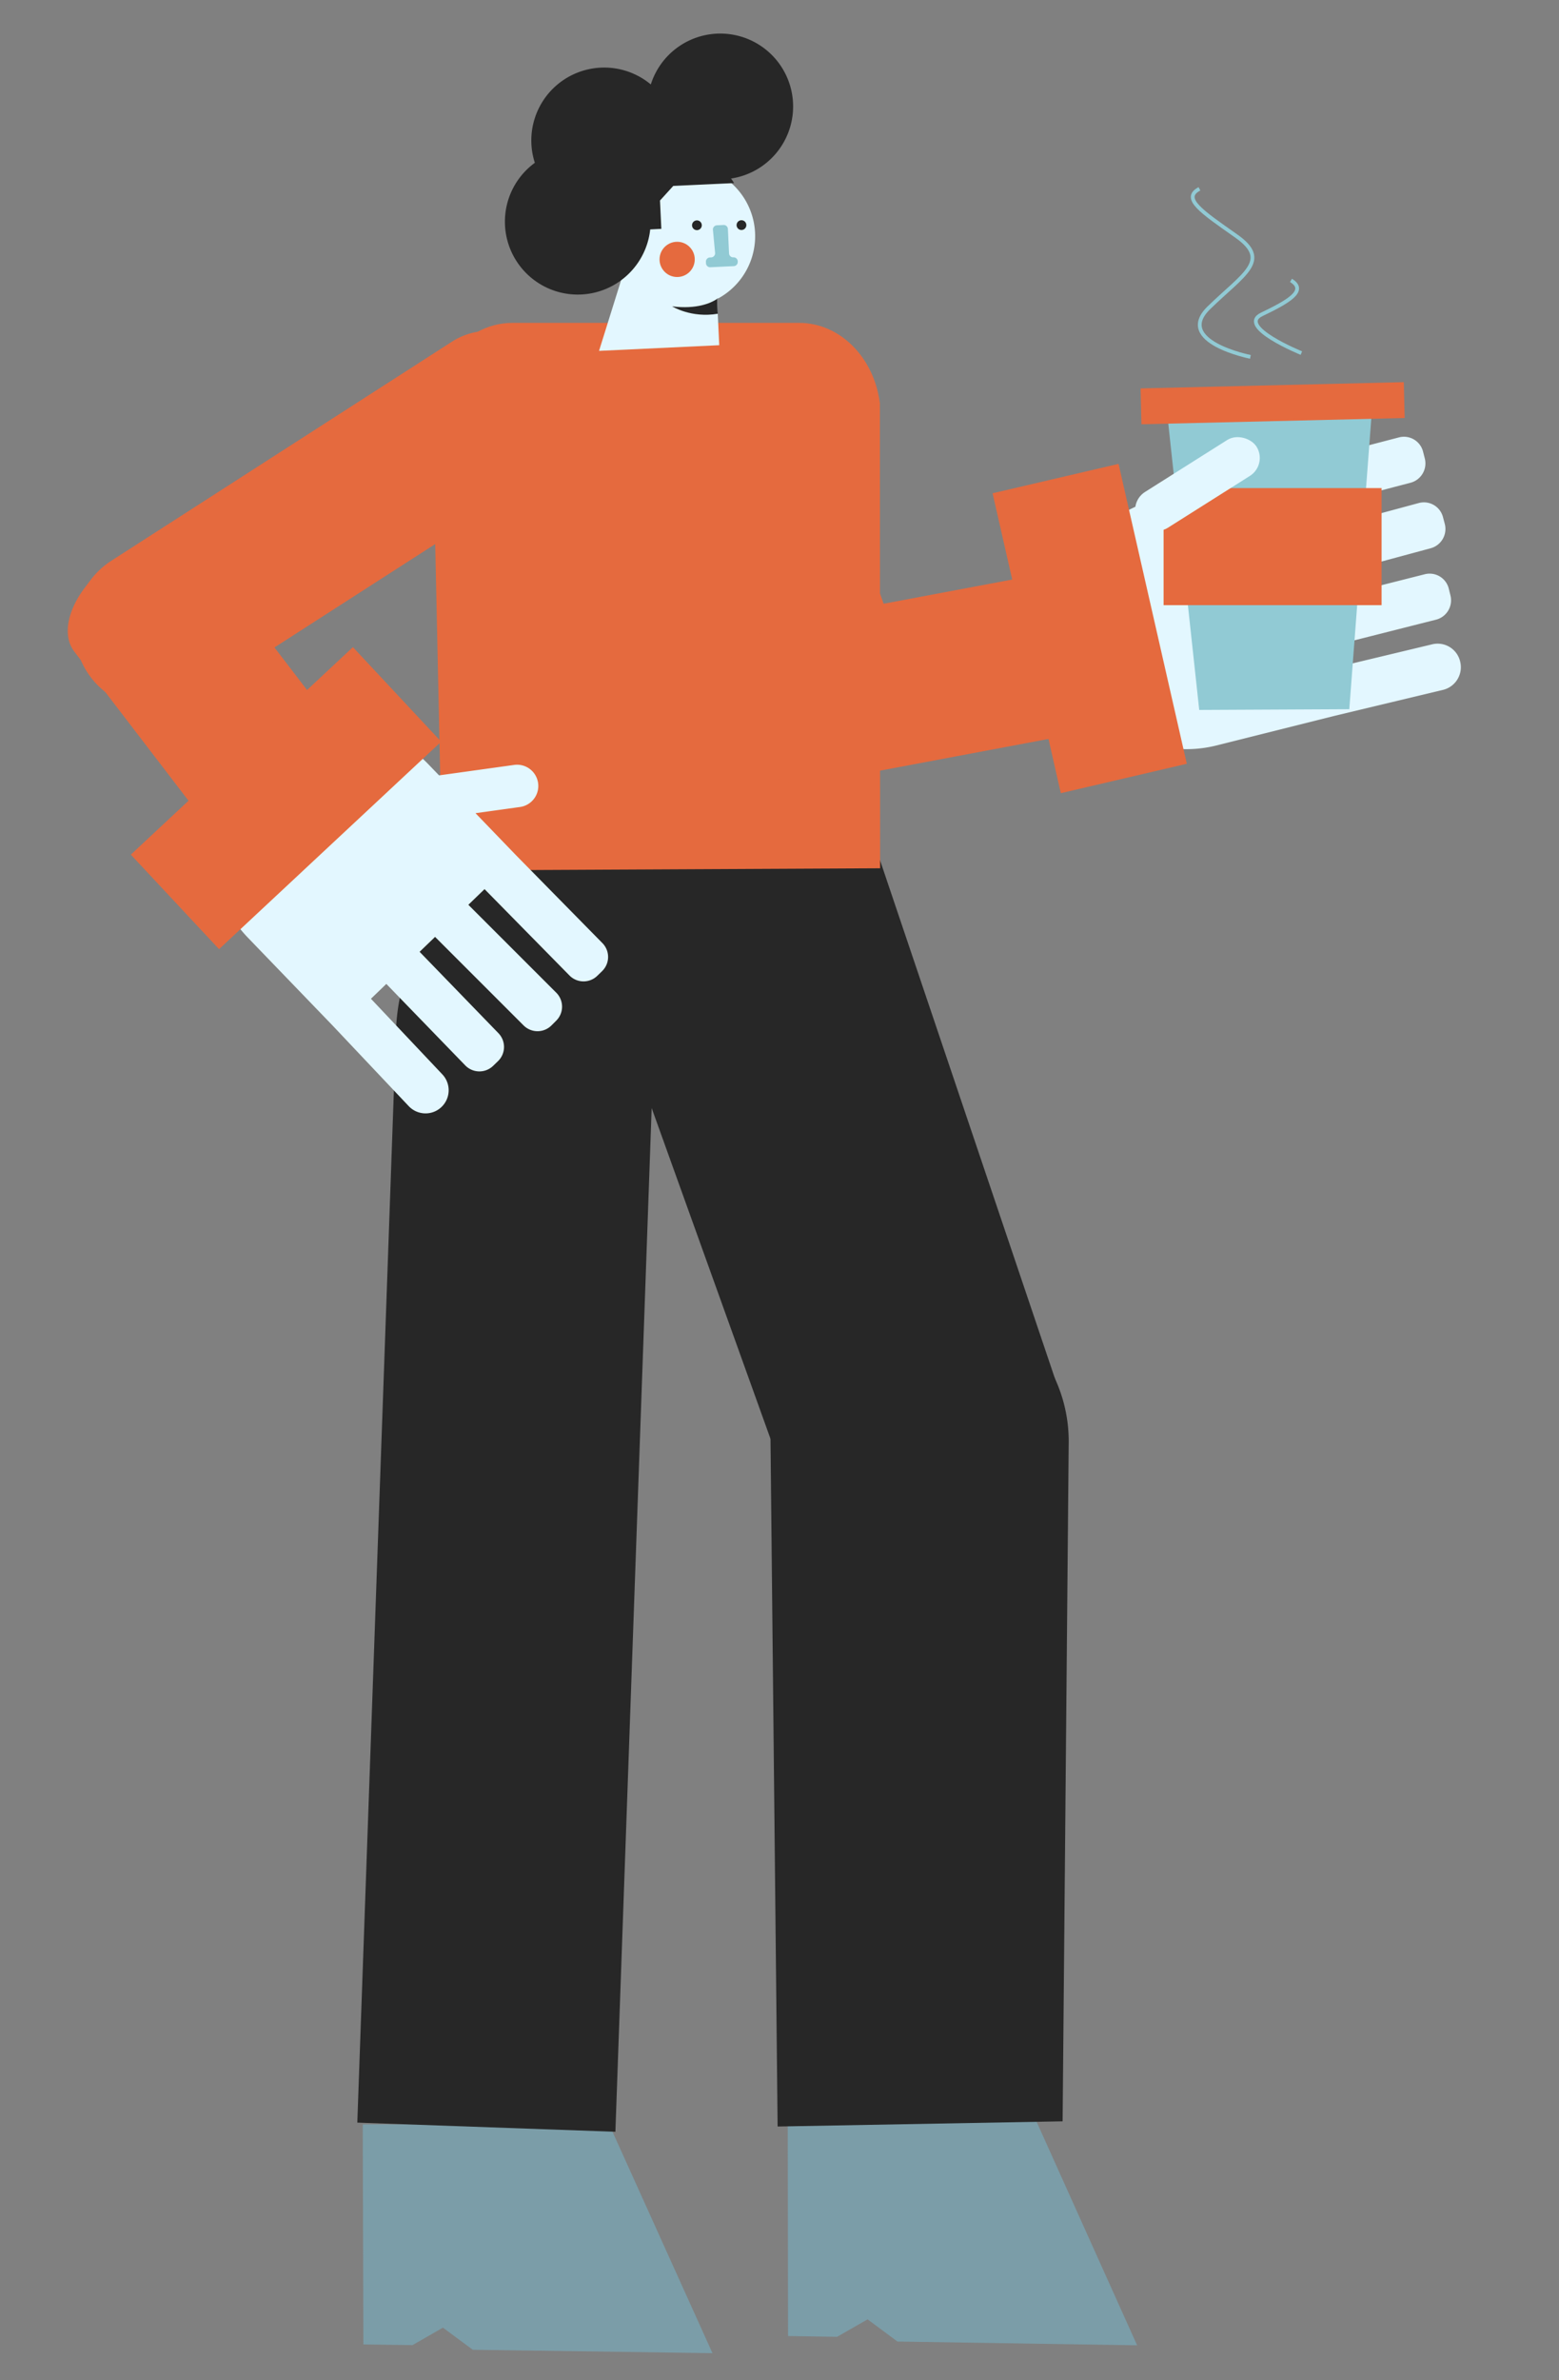
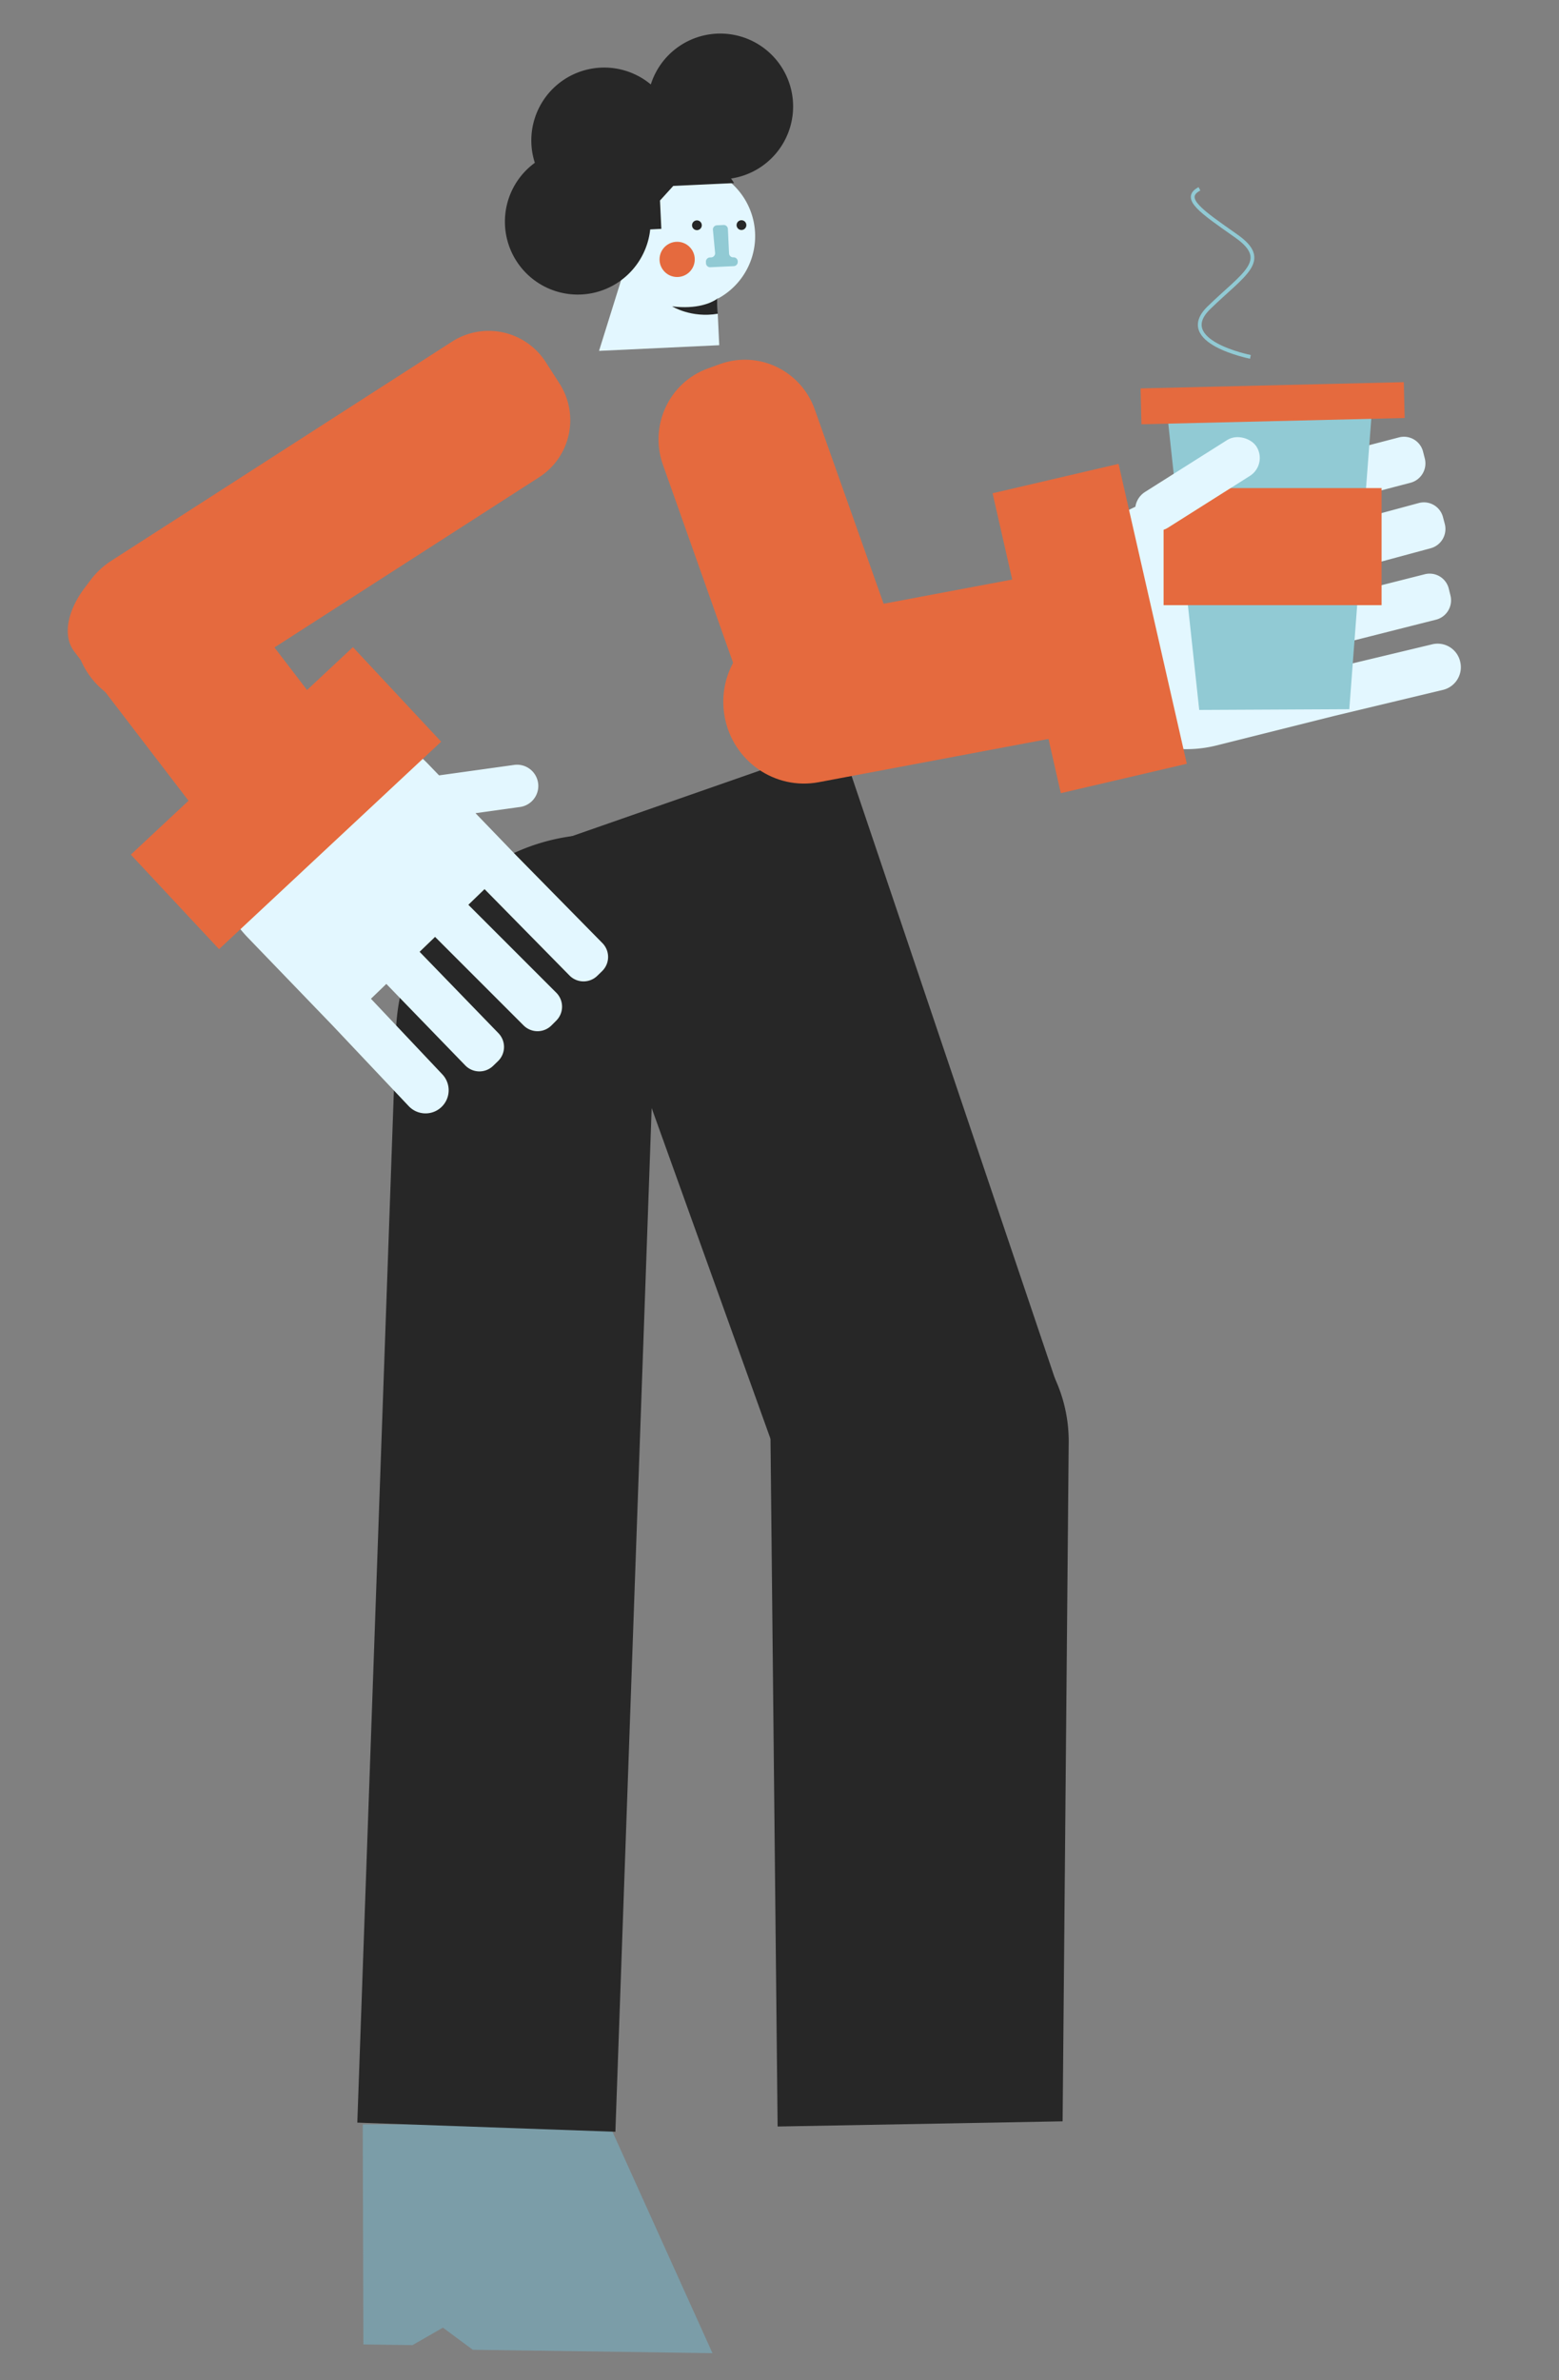
<svg xmlns="http://www.w3.org/2000/svg" id="Capa_1" data-name="Capa 1" viewBox="0 0 1652 2521">
  <rect x="0" y="0" width="1652" height="2521" fill="#808080" stroke="none" />
  <title>Mesa de trabajo 13</title>
  <polygon points="385.08 2483.3 437.07 2484.03 469.34 2465.49 501.01 2488.94 754.98 2492.53 645.4 2249.95 384.37 2250.27 385.08 2483.3" fill="#7b9da8" />
  <path d="M-146.81,1430.21H1226.12a0,0,0,0,1,0,0v273.65a0,0,0,0,1,0,0H68.54a215.35,215.35,0,0,1-215.35-215.35v-58.3A0,0,0,0,1-146.81,1430.21Z" transform="translate(2124.85 1083.33) rotate(92.03)" fill="#272727" />
  <path d="M1032.26,1670.19h0A152.48,152.48,0,0,0,1124,1478.33L890.42,786.43,589.16,891.59l246.93,687.08A152.47,152.47,0,0,0,1032.26,1670.19Z" fill="#272727" />
-   <path d="M468.63,922l464-2.3-.24-492.51C926.21,378.28,889.78,342,846.83,342H543.05c-55.52,0-96.65,59.35-84.3,121.64Z" fill="#e56a3e" />
  <path d="M902.12,819.65,914.91,815c40.92-14.86,62.17-60.49,47.49-101.91l-99-279.31c-14.68-41.42-59.75-62.94-100.66-48.07l-12.8,4.65c-40.91,14.87-62.17,60.5-47.48,101.92l99,279.3C816.14,813,861.21,834.52,902.12,819.65Z" fill="#e56a3e" />
  <path d="M339,258.86h0a85.5,85.5,0,0,1,85.5,85.5V774A71.93,71.93,0,0,1,352.6,846H325.46A71.93,71.93,0,0,1,253.53,774V344.36a85.5,85.5,0,0,1,85.5-85.5Z" transform="matrix(-0.54, -0.84, 0.84, -0.54, 57.99, 1136.46)" fill="#e56a3e" />
  <path d="M760.9,316.19c-.35.2-.7.39-1.07.58l2.31,48.88-127.37,6,25.86-82.76A75.16,75.16,0,1,1,760.9,316.19Z" fill="#e3f7ff" />
  <circle cx="717.54" cy="274.76" r="18.66" fill="#e56a3e" />
  <circle cx="738.49" cy="238.61" r="5.18" fill="#272727" />
  <path d="M759.71,238.64l7-.33a4.4,4.4,0,0,1,4.61,4.19l1.22,25.89a4.41,4.41,0,0,0,4.61,4.19h0a4.4,4.4,0,0,1,4.61,4.19l0,.52a4.42,4.42,0,0,1-4.2,4.61l-24.85,1.17a4.4,4.4,0,0,1-4.61-4.19l-.07-1.55a4.4,4.4,0,0,1,4.19-4.61l1.35-.07a4.4,4.4,0,0,0,4.18-4.81l-2.29-24.39A4.41,4.41,0,0,1,759.71,238.64Z" fill="#91cad4" />
  <circle cx="785.7" cy="238.45" r="5.18" fill="#272727" />
  <rect x="649.39" y="207.29" width="33.89" height="61.68" rx="16.94" transform="translate(-10.5 31.74) rotate(-2.71)" fill="#e3f7ff" />
  <rect x="654.93" y="217.37" width="22.81" height="41.51" rx="11.4" transform="translate(-10.5 31.74) rotate(-2.71)" fill="#272727" />
  <path d="M760.9,316.19c-.35.2-.71.39-1.08.58l.74,15.55c-28,4.84-48.34-7.8-48.34-7.8,26.49,3.3,41.25-3.88,46.36-7.11,0,0,0,0,0,0,.5-.32.9-.6,1.21-.82.56-.4.84-.64.84-.64Z" fill="#272727" />
  <path d="M638.15,1028.51l-5.14,5a20.89,20.89,0,0,1-29.55-.24l-90-91.48L496.3,958.38l.25.24,92.91,92.88a20.9,20.9,0,0,1,0,29.56l-5.09,5.09a20.9,20.9,0,0,1-29.55,0l-92.91-92.89c-.3-.3-.58-.6-.85-.91l-16.42,15.83,83.55,86.23a20.91,20.91,0,0,1-.47,29.56l-5.17,5a20.9,20.9,0,0,1-29.55-.47l-83.63-86.31-16.29,15.72L468.73,1138a24.5,24.5,0,1,1-35.62,33.65l-80.65-85.36-89.82-93.14A132.57,132.57,0,0,1,453.49,809.09l11.77,12.21,79.55-11.08a22.5,22.5,0,0,1,25.38,19.19,22.2,22.2,0,0,1,.22,3.14A22.49,22.49,0,0,1,551,854.79l-47.12,6.56,43.38,45L638.39,999A20.9,20.9,0,0,1,638.15,1028.51Z" fill="#e3f7ff" />
-   <polygon points="835.06 2474.38 887.05 2475.2 919.35 2456.71 950.98 2480.21 1204.95 2484.21 1095.76 2241.46 834.73 2241.35 835.06 2474.38" fill="#7b9da8" />
  <path d="M115.22,597.21h0c-37.49,28.71-53.84,70.32-36.52,92.92l144.81,189c6,7.8,15.19,12.32,26.23,13.71,20.93,2.64,48.45-6,73-24.78h0c37.49-28.72,53.84-70.32,36.52-92.92l-47.58-62.11L214.44,586.14C197.13,563.53,152.7,568.49,115.22,597.21Z" fill="#e56a3e" />
  <rect x="234.61" y="684.47" width="137" height="322" transform="translate(714.11 46.86) rotate(46.96)" fill="#e56a3e" />
  <path d="M1293.76,660.3h0c-8.62-47-53.25-78-99.68-69.29l-357.75,67.3c-46.42,8.73-77.07,53.92-68.44,100.92h0c8.63,47,53.25,78,99.68,69.29l357.75-67.3C1271.75,752.49,1302.39,707.31,1293.76,660.3Z" fill="#e56a3e" />
  <path d="M1548,706.63a24.76,24.76,0,0,1-18.87,24.11l-115,27.53-124.93,31.3c-71.08,17.81-143-26.09-160.53-98.05a135.93,135.93,0,0,1-3.91-32.35c0-60.27,40.37-115.06,100.75-130.18l131-32.81,126-32.91a20.89,20.89,0,0,1,25.46,15.2l1.8,7.06a21.19,21.19,0,0,1-15,25.78l-124.27,32.46,5.73,23.42.33-.1,126.93-34.29a20.86,20.86,0,0,1,25.58,15l1.86,7a21.18,21.18,0,0,1-14.8,25.9L1389.13,615c-.4.11-.8.2-1.2.29l5.47,22.4,116.48-29.46a20.89,20.89,0,0,1,25.35,15.4l1.74,7.07a21.18,21.18,0,0,1-15.21,25.66l-116.59,29.49,5.44,22.25,107.2-25.67a24.49,24.49,0,0,1,29.48,18.43A25.12,25.12,0,0,1,1548,706.63Z" fill="#e3f7ff" />
  <polygon points="1257.61 809.01 1124.11 840.16 1051.79 522.48 1185.28 491.33 1257.61 809.01" fill="#e56a3e" />
  <path d="M824,2252.46l302-5.5,6.45-719A158,158,0,0,0,974.3,1368.54h0a158,158,0,0,0-157.8,159.65Z" fill="#272727" />
  <polygon points="1429.79 751.2 1270.76 751.99 1236.14 431.72 1454.15 429.53 1429.79 751.2" fill="#91cad4" />
  <rect x="1209.06" y="408.04" width="279" height="38" transform="translate(-9.77 32.18) rotate(-1.36)" fill="#e56a3e" />
  <rect x="1233" y="517" width="231" height="124" fill="#e56a3e" />
  <rect x="1194.9" y="490.11" width="148" height="45" rx="22.5" transform="translate(-77.61 757.1) rotate(-32.29)" fill="#e3f7ff" />
  <path d="M1325,378s-81-16-44-52,66-50,29-76-58-40-39-50" fill="none" stroke="#91cad4" stroke-miterlimit="10" stroke-width="4" />
-   <path d="M1379,374s-69-28-42-41,49-25,31-36" fill="none" stroke="#91cad4" stroke-miterlimit="10" stroke-width="4" />
  <path d="M774.68,189.17a42.15,42.15,0,0,1,3.13,4.77l-64.38,3-14.06,15.46,1.42,30L689,243a77.2,77.2,0,1,1-122.26-70.55,77.2,77.2,0,0,1,122.89-83,77.2,77.2,0,1,1,85,99.66Z" fill="#272727" />
</svg>